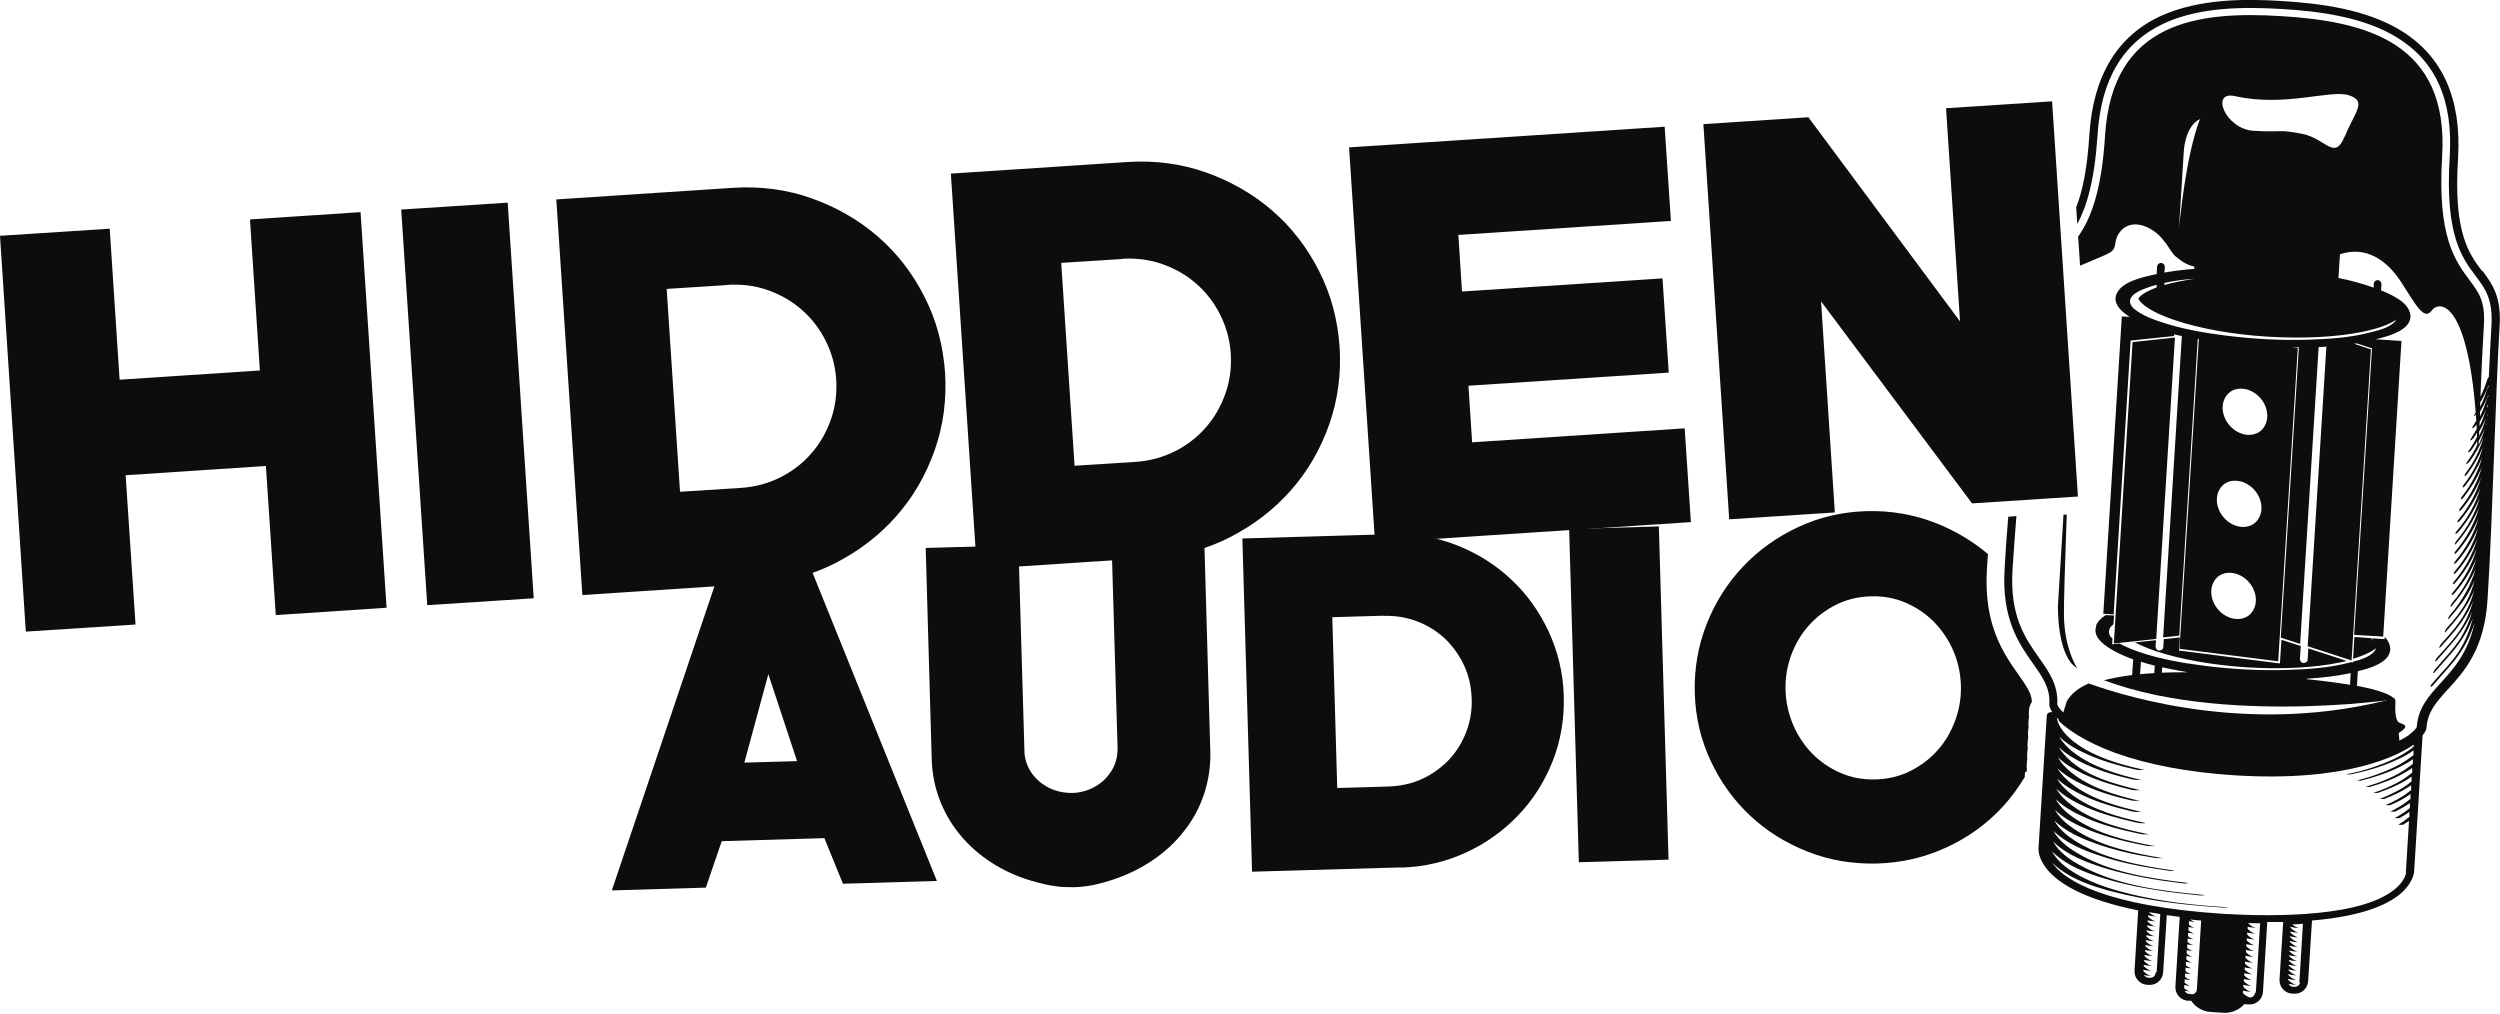
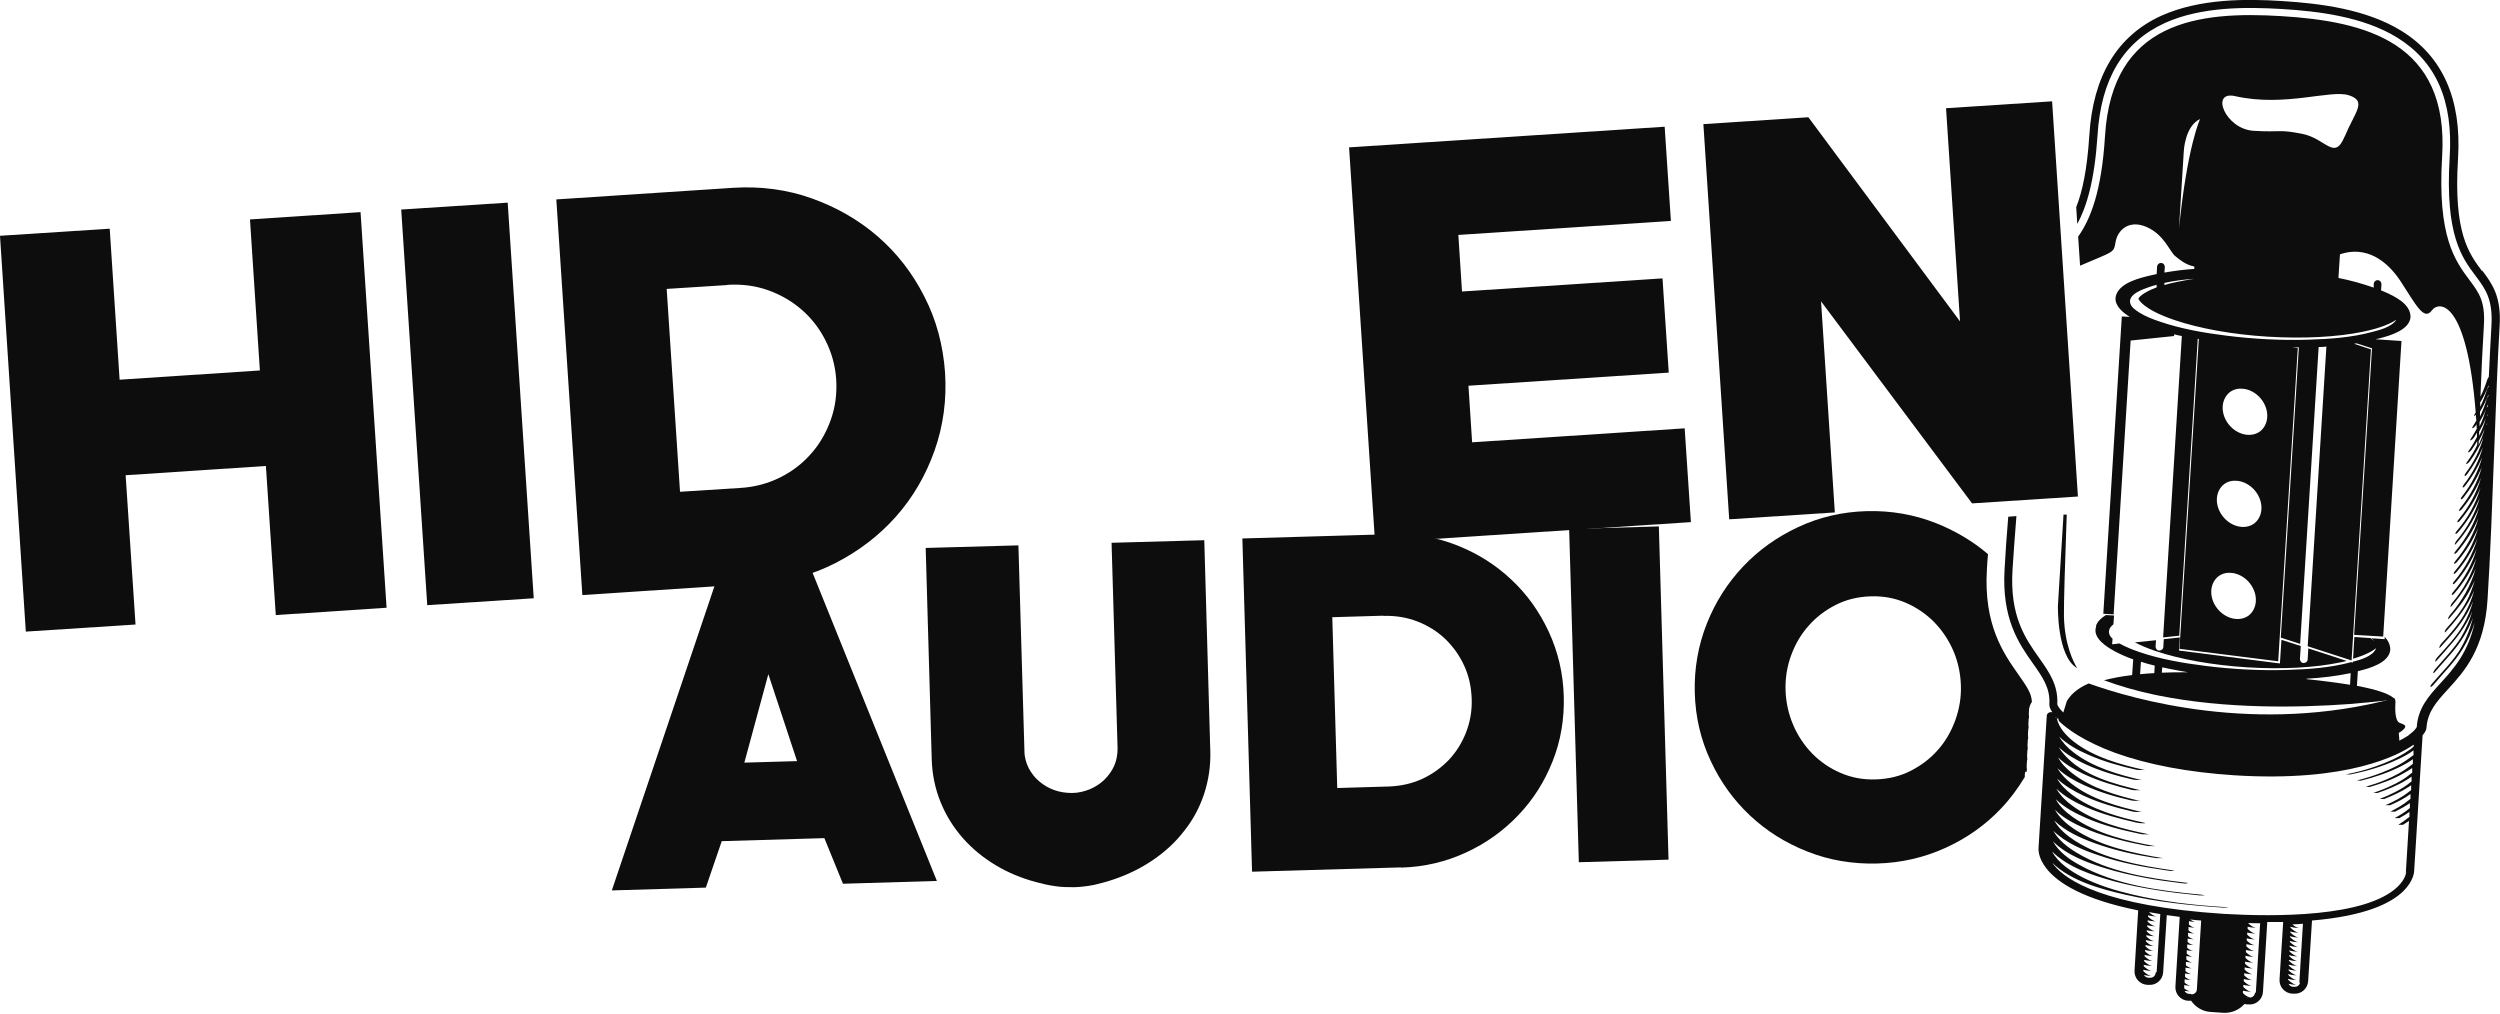
<svg xmlns="http://www.w3.org/2000/svg" id="Layer_1" version="1.1" viewBox="0 0 1162.1 471.4">
  <defs>
    <style>
      .st0 {
        fill: none;
      }

      .st1 {
        fill: #0d0d0d;
      }
    </style>
  </defs>
  <g>
    <path class="st1" d="M391.8,410.7l-8.6-21.1-47.7,1.4-7.4,21.6-43.7,1.3,52.8-156.5,36.5-1.1,61.8,153.2-43.7,1.3ZM357.2,313.2l-11.2,41.3,24.5-.7-13.4-40.6Z" />
    <path class="st1" d="M562.6,349c.2,7.1-.8,13.7-2.9,20.1-2.1,6.3-5.2,12.1-9.3,17.2-4,5.2-8.9,9.7-14.5,13.5-5.6,3.8-11.7,6.8-18.3,9-2.9,1-5.9,1.8-8.9,2.5-3,.6-6.1,1-9.2,1.1-3.1,0-6.1,0-9.1-.5-3-.4-6-1.1-8.9-1.9-6.7-1.8-13-4.4-18.8-7.9-5.8-3.5-10.9-7.7-15.2-12.6-4.3-4.9-7.8-10.5-10.3-16.7-2.5-6.2-3.9-12.8-4.1-19.9l-2.8-98.2,43.1-1.2,2.8,95.6c0,2.9.8,5.6,2,8,1.3,2.4,2.9,4.5,5,6.2,2,1.7,4.4,3.1,7,4,2.6.9,5.3,1.3,8.1,1.3,2.9,0,5.7-.7,8.2-1.7,2.6-1.1,4.8-2.5,6.8-4.4,1.9-1.9,3.5-4,4.6-6.5,1.1-2.5,1.6-5.2,1.6-8.1l-2.8-95.6,43.1-1.2,2.8,98.2Z" />
    <path class="st1" d="M651.3,403.2l-69.3,2-4.5-154.9,69.3-2c10.8-.3,20.9,1.4,30.5,5.2,9.6,3.8,18,9.1,25.2,15.9,7.3,6.8,13,14.8,17.4,24.2,4.3,9.3,6.7,19.3,7,30,.3,10.6-1.4,20.8-5.2,30.3-3.8,9.6-9.1,17.9-16,25.1-6.9,7.2-14.9,13-24.3,17.3-9.3,4.3-19.4,6.7-30.2,7ZM643.1,286.2l-23.8.7,2.3,79.4,23.8-.7c5.6-.2,10.8-1.3,15.6-3.5,4.8-2.2,8.9-5.2,12.4-8.8,3.5-3.7,6.2-8,8.1-12.9,1.9-4.9,2.8-10.1,2.6-15.6-.2-5.5-1.3-10.6-3.5-15.4-2.2-4.8-5.2-8.9-8.8-12.4-3.7-3.5-8-6.2-12.9-8.1-4.9-1.9-10.2-2.8-15.8-2.6Z" />
    <path class="st1" d="M733.9,400.8l-4.5-154.9,41.7-1.2,4.5,154.9-41.7,1.2Z" />
  </g>
  <g>
    <path class="st0" d="M1156.1,197.2c0-.1,0-.3,0-.4,0,.2-.2.5-.3.7,0-.1.2-.2.3-.3Z" />
    <path class="st0" d="M1001.7,426.4s-2.3,0-3.7-.5v.6c.8.8,2,1.9,3.6,2.2,0,0-2.3,0-3.7-.5v.6c.8.8,2,1.9,3.6,2.2,0,0-2.3,0-3.7-.5v.6c.8.8,2,1.9,3.6,2.2,0,0-2.3,0-3.7-.5v.6c.8.8,2,1.9,3.6,2.2,0,0-2.3,0-3.7-.5v.6c.8.8,2,1.9,3.6,2.2,0,0-2.3,0-3.7-.5v.6c.8.8,2,1.9,3.6,2.2,0,0-2.3,0-3.7-.5v.6c.8.8,2,1.9,3.6,2.2,0,0-2.3,0-3.7-.5v.6c.8.8,2,1.9,3.6,2.2,0,0-2.3,0-3.7-.5v.6c.8.8,2,1.9,3.6,2.2,0,0-2.3,0-3.7-.5v.6c.8.8,2,1.9,3.6,2.2,0,0-2.3,0-3.7-.5v.6c.8.8,2,1.9,3.6,2.2,0,0-2.3,0-3.7-.5v.6c.8.8,2,1.9,3.6,2.2,0,0-1.9,0-3.3-.4.4.7,1.1,1.2,2,1.3h.8c1.3.1,2.5-.9,2.6-2.2l1.7-26.9c-1.8-.3-3.6-.6-5.3-.9.8.8,2,1.7,3.4,2Z" />
    <path class="st0" d="M1044.8,463.6h.8s0,0,.1,0c-.3,0-.8,0-1.4-.1.2,0,.3,0,.5,0Z" />
    <path class="st0" d="M955.9,333.6c-.1-.1-.2-.3-.3-.4,0,.1,0,.2,0,.4h.3Z" />
    <path class="st0" d="M1116.9,382.3c-.3,0-.5,0-.8,0-.3,0-.5,0-.8,0,0,0-.3,0-.3,0,1.8-1.1,3.5-2.3,5.1-3.7v-2.3c-1.4,1.1-3,2-4.6,2.9,0,0-.2,0-.3,0-.3,0-.5,0-.8,0-.3,0-.5,0-.8,0,0,0-.3,0-.3,0,2.5-1.3,4.9-2.8,7-4.7v-2.3c-2,1.6-4.4,2.9-6.8,4-.3.1-.8,0-1.1,0-.3,0-.8,0-1.1,0,3.1-1.5,6.2-3.3,8.9-5.6.1,0,.2-.2.3-.3v-2.3c-2.8,2.1-6.1,3.8-9.4,5.2-.3.1-.8,0-1.1,0-.3,0-.8,0-1.1,0,3.8-1.7,7.6-3.6,10.9-6.2.3-.3.6-.5.9-.8v-2.3c-.3.3-.8.7-1.3,1-3.5,2.2-7.2,4-11,5.4-.3.1-.8,0-1.1,0-.3,0-.8,0-1.1,0,2.4-.9,4.8-1.9,7-3.1,2.7-1.4,5.4-3,7.7-5.1v-2.2c-.7.6-1.6,1.2-2.5,1.7-4.2,2.5-8.7,4.4-13.2,5.9-.7.2-1.5-.1-2.2,0,2.9-1,5.7-2.1,8.4-3.3,3.3-1.5,6.5-3.4,9.3-5.7.2-.1.3-.3.5-.4v-2.2c-1.1.9-2.5,1.7-3.8,2.4-5,2.8-10.4,4.8-15.8,6.4-.7.2-1.5-.1-2.2,0,3.4-1,6.7-2.1,10-3.5,3.9-1.7,7.7-3.6,11-6.3.4-.3.7-.6,1-.9v-2.2c-1.6,1.3-3.5,2.3-5.4,3.3-5.9,3-12.3,5.1-18.7,6.7-.7.2-1.5,0-2.2,0,4-1,7.9-2.2,11.8-3.7,4.6-1.8,9.1-3.9,13.1-6.9.6-.4,1.1-.9,1.6-1.3v-2.2c-2.2,1.7-4.7,3-7.2,4.2-7,3.3-14.5,5.5-22.1,7-.7.1-1.5,0-2.2,0,4.7-1,9.4-2.2,13.9-3.7,5.4-1.8,10.8-4.2,15.5-7.5.8-.6,1.6-1.2,2.3-1.8v-.8c0,0,0,0,0,0-6.7,4.7-30.2,17.5-83.2,14.2-21.5-1.3-40.1-4.8-55.4-10.4-14.9-5.4-22.6-11.4-25.9-14.5-.4-.4-.6-1-.6-1.5h-.7c.9,4.4,4.3,8,7.8,10.7,9.4,7.4,21.8,10.8,33.3,13.3-1-.2-2.9,0-4.2-.2-7.7-1.7-15.4-3.8-22.6-7.1-4.6-2.1-9.5-4.7-13.2-8.3,1.5,2.8,4,5.3,6.5,7.2,9.1,7.2,21.1,10.5,32.2,13.1-1.4-.3-2.9,0-4.3-.3-7.6-1.7-15.2-3.9-22.3-7.2-4.3-2-8.8-4.5-12.3-7.9.7,1.2,1.5,2.3,2.3,3.2,8.6,10.1,23.6,14.1,35.9,16.9-.9-.2-2.9.1-4.2-.2-7.6-1.8-15.1-3.9-22.2-7.3-4.2-2-8.6-4.4-12.1-7.8,1.5,2.8,4,5.2,6.4,7.2,9.1,7.1,21,10.5,32,13.1-1.4-.3-2.9,0-4.3-.3-7.6-1.7-15.1-3.9-22.2-7.2-4.2-2-8.7-4.5-12.2-7.8,1.5,2.8,3.9,5.2,6.4,7.1,9.3,7.3,21.6,10.7,33,13.3-.9-.2-2.9,0-4.2-.2-7.9-1.8-15.7-4-23-7.4-4.3-2-8.9-4.5-12.4-8,1.6,3,4.2,5.5,6.8,7.4,9.7,7.4,22.3,10.7,34,13.2.8.2-.6.2-.8.2-1,0-2,0-3-.3-8-1.7-16-3.9-23.5-7.2-4.8-2.1-9.9-4.8-13.8-8.6,1.7,3.1,4.4,5.6,7.1,7.7,10.3,7.7,23.8,11.1,36.3,13.6-.9-.2-2.9,0-4.2-.2-8.6-1.7-17.1-3.9-25.2-7.4-5-2.1-10.3-4.9-14.3-8.8,1.8,3.4,4.9,6.1,7.9,8.3,11.1,7.9,25.5,11.2,38.7,13.6-1-.2-2.9,0-4.2-.2-8.9-1.6-17.8-3.7-26.3-7.1-5.7-2.3-11.9-5.2-16.5-9.7,2,3.6,5.4,6.6,8.7,8.8,12.2,8.3,27.8,11.4,42,13.8-1-.2-2.9,0-4.2-.2-9.6-1.6-19.2-3.7-28.4-7-6.3-2.3-13.4-5.5-18.4-10.4,2.1,4,6,7.1,9.6,9.4,13.4,8.5,30.3,11.6,45.7,13.8.9.1.5.1,0,.2-.9.2-2.1,0-3.1-.2-10.6-1.5-21.3-3.6-31.5-7-7.3-2.5-15.4-5.8-21.1-11.4,2.3,4.3,6.7,7.7,10.7,10.1,15,9,33.7,11.9,50.7,14,.4,0,1.4,0,.8.3-.7.3-2.2,0-3-.1-11.7-1.4-23.5-3.4-34.8-6.8-8.4-2.6-18.1-6.1-24.6-12.6,2.6,4.8,7.6,8.4,12.2,10.9,17,9.5,37.9,12.1,56.9,13.9,3,.3.2.5-1.2.3-13.4-1.3-26.8-3.1-39.7-6.6-9.7-2.6-21.1-6.3-28.6-13.8,2.9,5.5,8.9,9.4,14.1,12,7.3,3.7,15.3,6.1,23.2,8,13.9,3.3,28.1,4.9,42.3,5.8,0,0,2.1.3,2.2.3-.3.3-1.8,0-2.2,0-15.3-1-30.6-2.6-45.5-6-11.4-2.6-25.1-6.3-34-14.8.3.4.6.8,1,1.3,5.6,6.8,23.3,18.8,78.6,22.4,23.8,1.4,65.8,1.7,80.8-12.5,4.1-3.9,4.1-7,4.1-7.2h0c0,0,0-.2,0-.2l1.5-24.5c-.9.6-1.9,1.3-2.8,1.8,0,0-.2,0-.3,0Z" />
    <path class="st0" d="M1092,44.2c-8.5-2.8-29.8,5.6-52.9.4-11.8-2.6-4.6,15.3,8.5,16.1,13.1.8,11.5-.8,22.6,1.4s15,12.8,19.8,1.2c4.8-11.6,10.5-16.4,2-19.2Z" />
    <path class="st0" d="M1069.1,430.6s-2.5,0-3.9-.6v.4c.8.9,2.1,2.1,3.8,2.4,0,0-2.5,0-3.9-.6v.4c.8.9,2.1,2.1,3.8,2.4,0,0-2.5,0-3.9-.6v.4c.8.9,2.1,2.1,3.8,2.4,0,0-2.5,0-3.9-.6v.4c.8.9,2.1,2.1,3.8,2.4,0,0-2.5,0-3.9-.6v.4c.8.9,2.1,2.1,3.8,2.4,0,0-2.5,0-3.9-.6v.4c.8.9,2.1,2.1,3.8,2.4,0,0-2.5,0-3.9-.6v.4c.8.9,2.1,2.1,3.8,2.4,0,0-2.5,0-3.9-.6v.4c.8.9,2.1,2.1,3.8,2.4,0,0-2.5,0-3.9-.6v.4c.8.9,2.1,2.1,3.8,2.4,0,0-2.5,0-3.9-.6v.4c.8.9,2.1,2.1,3.8,2.4,0,0-2.5,0-3.9-.6v.4c.8.9,2.1,2.1,3.8,2.4,0,0-2.5,0-3.9-.6v.4c.8.9,2.1,2.1,3.8,2.4,0,0-2.1,0-3.6-.5.4.7,1.1,1.3,2,1.3h.8c1.3.1,2.5-.9,2.6-2.2l1.7-27.7c-1.6.1-3.2.2-4.9.3.8.7,1.8,1.4,3,1.7Z" />
    <path class="st0" d="M1048.2,431.2s-2.3,0-3.7-.5v1c.7.8,2,1.9,3.5,2.2,0,0-2.3,0-3.7-.5v1c.7.8,2,1.9,3.5,2.2,0,0-2.3,0-3.7-.5v1c.7.8,2,1.9,3.5,2.2,0,0-2.3,0-3.7-.5v1c.7.8,2,1.9,3.5,2.2,0,0-2.3,0-3.7-.5v1c.7.8,2,1.9,3.5,2.2,0,0-2.3,0-3.7-.5v1c.7.8,2,1.9,3.5,2.2,0,0-2.3,0-3.7-.5v1c.7.8,2,1.9,3.5,2.2,0,0-2.3,0-3.7-.5v1c.7.8,2,1.9,3.5,2.2,0,0-2.3,0-3.7-.5v1c.7.8,2,1.9,3.5,2.2,0,0-2.3,0-3.7-.5v1c.7.8,2,1.9,3.5,2.2,0,0-2.3,0-3.7-.5v1c.7.8,2,1.9,3.5,2.2,0,0-2.3,0-3.7-.5v.6c0,.2,0,.3,0,.5.8.8,2,1.8,3.4,2.1,1.2-.1,2.1-1.1,2.2-2.3l2-32.3c-1.8,0-3.7,0-5.6-.1.8.8,2,1.8,3.6,2.2Z" />
    <path class="st0" d="M1020.9,459.7l2-32c-1.8-.2-3.5-.3-5.2-.5.7.5,1.5.9,2.4,1.1,0,0-1.5,0-2.8-.3v1.6c.6.6,1.6,1.2,2.6,1.4,0,0-1.5,0-2.8-.3v1.6c.6.6,1.6,1.2,2.6,1.4,0,0-1.5,0-2.8-.3v1.6c.6.6,1.6,1.2,2.6,1.4,0,0-1.5,0-2.8-.3v1.6c.6.6,1.6,1.2,2.6,1.4,0,0-1.5,0-2.8-.3v1.6c.6.6,1.6,1.2,2.6,1.4,0,0-1.5,0-2.8-.3v1.6c.6.6,1.6,1.2,2.6,1.4,0,0-1.5,0-2.8-.3v1.6c.6.6,1.6,1.2,2.6,1.4,0,0-1.5,0-2.8-.3v1.6c.6.6,1.6,1.2,2.6,1.4,0,0-1.5,0-2.8-.3v1.6c.6.6,1.6,1.2,2.6,1.4,0,0-1.5,0-2.8-.3v1.6c.6.6,1.6,1.2,2.6,1.4,0,0-1.5,0-2.8-.3v1.6c.6.6,1.6,1.2,2.6,1.4,0,0-1.5,0-2.8-.3v1.5c0,0,0,0,0,0,.7.6,1.7,1.2,2.7,1.4,0,0-1.3,0-2.5-.2.4.8,1.1,1.3,2,1.4h.8c1.3.1,2.5-.9,2.6-2.2Z" />
    <path class="st0" d="M1015.1,70.4s-.9,15-2.2,35.4c3.9-38.4,9.8-50.7,9.8-50.7-7.3,3.4-7.6,15.2-7.6,15.2Z" />
    <path class="st0" d="M1054.2,156.5c-16.4-1-31.9-3.8-43.6-7.8-14.3-4.9-16.4-9.3-16.6-9.9.2-.4,1.7-2.8,8.4-5.2v-1.2c-1.1.3-2.2.6-3.3,1-2.9.9-10.3,3.4-8.8,7.8.6,1.7,2.5,3,4,4,3,1.9,6.4,3.2,9.7,4.3,9.9,3.4,20.3,5.2,30.7,6.5,12.7,1.6,25.6,2.3,38.4,1.9,9.9-.3,20-1,29.6-3.6,3.1-.8,9.2-2.3,11.2-5.7-2.3,1.6-6.7,3.8-15.5,5.6-12.1,2.5-27.8,3.4-44.2,2.3Z" />
    <path class="st0" d="M1019.9,129.6h0c-4.6.3-9.3.9-13.9,1.8v.9c1.6-.5,3.5-.9,5.6-1.4,2.6-.5,5.4-1,8.3-1.4Z" />
    <path class="st0" d="M1038.5,266.5c-.6-.1-1.1-.2-1.6-.2-2.1-.1-4.2.4-5.8,1.6-2,1.5-3.2,3.8-3.3,6.5-.4,5.9,4.1,11.8,10,13.1,2.8.6,5.4.1,7.4-1.4,2-1.5,3.2-3.8,3.3-6.5.4-5.9-4.1-11.8-10-13.1Z" />
    <path class="st0" d="M1043.9,180.8c-.6-.1-1.1-.2-1.6-.2-2.1-.1-4.2.4-5.8,1.6-2,1.5-3.2,3.8-3.3,6.5-.4,5.9,4.1,11.8,10,13.1,2.8.6,5.4.1,7.4-1.4,2-1.5,3.2-3.8,3.3-6.5.4-5.9-4.1-11.8-10-13.1Z" />
    <path class="st0" d="M1041.2,223.7c-.6-.1-1.1-.2-1.6-.2-2.1-.1-4.2.4-5.8,1.6-2,1.5-3.2,3.8-3.3,6.5-.4,5.9,4.1,11.8,10,13.1,2.8.6,5.4.1,7.4-1.4,2-1.5,3.2-3.8,3.3-6.5.4-5.9-4.1-11.8-10-13.1Z" />
    <path class="st0" d="M994.8,313.4c2-.2,4.2-.4,6.5-.5l.2-3.5c-2.1-.5-4.3-1.1-6.4-1.8l-.4,5.8Z" />
    <path class="st0" d="M1156.3,193c0-.2,0-.4,0-.6-.1.3-.3.7-.4,1,.1-.2.2-.3.4-.5Z" />
    <path class="st0" d="M1156,201.2c0,.1-.1.3-.2.4,0,0,0-.1.1-.2,0,0,0-.2,0-.2Z" />
    <path class="st0" d="M1004.9,312.8c3.7-.2,7.7-.2,12.1-.2-1.3-.2-2.7-.4-4-.7-2.6-.5-5.3-1-8-1.6l-.2,2.5Z" />
    <path class="st0" d="M1072.1,315.7c7.9.8,14.6,1.6,20.1,2.6l.3-5.4c-6.7,1.4-13.6,2.2-20.4,2.6v.2Z" />
    <path class="st0" d="M1155.8,205.6s0,0,0,.1c0,0,0,0,0,0,0,0,0,0,0,0Z" />
    <path class="st0" d="M1152.3,205c0,.7,0,1.4,0,2.1,1.2-2.5,2.1-5.1,2.9-7.8-.8,2-1.8,3.9-2.8,5.7Z" />
    <path class="st0" d="M1156.8,179.8c0-.2,0-.5,0-.7-1,2.6-2.2,5.1-3.6,7.5,0,0-.1.2-.2.3,0,.7,0,1.5,0,2.3,1.3-2.6,2.4-5.3,3.2-8.1.1-.4.4-.9.7-1.2Z" />
    <path class="st0" d="M1156.7,184.1c0-.2,0-.4,0-.6-1.1,2.7-2.4,5.4-3.9,7.9,0,.8,0,1.5,0,2.3,1.3-2.7,2.4-5.5,3.2-8.3.1-.4.4-.9.7-1.2Z" />
    <path class="st0" d="M1152.5,200.5c0,.7,0,1.4,0,2.1,1.2-2.6,2.3-5.3,3.1-8.1-.9,2-1.9,4-3,6Z" />
    <path class="st0" d="M1156.5,188.8c0-.3,0-.5,0-.8-1.1,2.8-2.4,5.4-3.8,8,0,.7,0,1.5,0,2.2,1.3-2.7,2.4-5.5,3.2-8.5,0-.2.3-.6.7-.9Z" />
    <path class="st1" d="M1153.9,126.2c-6.3-8.4-13.5-17.9-11.3-52.6,1.7-27.6-7.2-47.5-26.4-59.3-16.6-10.2-38.1-12.7-55.1-13.8s-38.6-1.2-56.4,6.8c-20.5,9.3-31.8,28-33.5,55.6-1,15.8-3.2,26.1-6.1,33.4l.5,7.8c4.3-7.9,8-19.9,9.4-41,1.6-26.4,11.9-43.5,31.3-52.4,17-7.7,38.1-7.5,54.6-6.5,16.5,1,37.5,3.5,53.3,13.2,18.2,11.2,26.2,29.4,24.5,55.8-2.2,36.1,5.7,46.6,12.1,55.1,4.5,6,8.1,10.8,7.3,23.4-.4,6.9-.8,14.8-1.2,23.5-.3.4-.6.8-.7,1.2-.9,2.8-1.9,5.4-3.2,8,.5-12.4,1-23.7,1.6-33,.7-11.3-2.2-15.2-6.6-21.1-6.7-9-15.1-20.1-12.8-57.5,3.3-53.3-35.8-62.9-74.6-65.3s-78.8,2.3-82.1,55.6c-1.6,26.1-6.8,38.8-12.5,46.9l.9,13.5c15.7-6.8,15.6-5.7,16.5-11,.9-5.4,6.1-10.6,14.4-7s10.8,11.6,13.4,13.6c1.7,1.3,4.4,3.9,8.8,4.8v1.1c-4.7.3-9.3.9-13.9,1.7l.2-2.6c0-1-.7-1.8-1.7-1.9-1,0-1.8.7-1.9,1.7l-.2,3.5c-.8.2-1.5.3-2.3.5-5.2,1.2-14.4,3.3-16.5,9.1-1.4,4,1.9,7.4,5.4,9.7.3.2.6.4.9.6l-3.7-.2-8.6,138.2,4.8.3,7.9-127.3,20.2-2.1v-.8c1.2.3,2.4.6,3.6.8.1,0,.3,0,.4,0h-.4s-8.7,140.1-8.7,140.1l7.5-.8,8.6-138c.2,0,.4,0,.5.1l-9,144,45.9,5.8,9.1-145.6-2.5-.3c1,0,2,0,3,0l-8.4,134.9,9,2.9,8.6-138c1.2,0,2.4,0,3.6-.2l-8.7,139.3,20.4,6.6,9-144.6-7.9-2.6c.4,0,.8-.1,1.2-.2l7.2,2.3-8.3,133.2,13.5.8,8.5-137.4-12.1-.8c.6-.1,1.2-.3,1.8-.4,5.5-1.4,13.9-4,14.5-9.8.2-6.2-7.4-9.8-12.2-11.9-.5-.2-1-.4-1.5-.6l.2-2.9c0-1-.7-1.8-1.7-1.9-1,0-1.8.7-1.9,1.7v1.8c-5.4-1.9-10.9-3.4-16.4-4.5l.7-11c12.2-4.1,21.8,2.9,28.1,12.4,7.2,11,10.9,18.7,14.6,13.7,3.4-4.6,16.3-4.8,20.4,47.4-.2.3-.3.6-.5.9-.7,1.1,0,.8.6.2,0,.9.1,1.8.2,2.7-.5.8-1,1.7-1.5,2.5-1.2,1.9.5.9,1.2-.2.1-.2.3-.4.4-.6,0,.7,0,1.4.1,2.1-.8,1.5-1.7,2.9-2.6,4.4-1.3,1.9.5.8,1.2-.2.5-.8,1-1.6,1.5-2.4,0,.7,0,1.3,0,2-1.1,2.1-2.3,4.2-3.7,6.2-1.3,1.8.5.8,1.2-.2.9-1.3,1.8-2.7,2.6-4.1,0,.6,0,1.2,0,1.8-1.3,2.8-2.9,5.4-4.7,7.9-1.3,1.8.5.8,1.2-.2,2.6-3.5,4.7-7.2,6.4-11.2-1.7,6-4.4,11.5-8.2,16.5-1.1,1.5-.5,2.1.7.5,2.9-3.9,5.3-8,7.2-12.4-1.8,6.3-4.7,12.1-8.8,17.3-1.1,1.5-.5,2,.7.5,3.2-4.1,5.8-8.5,7.8-13.1-1.9,6.6-5,12.6-9.3,18.1-1.2,1.5-.5,2,.7.5,3.4-4.3,6.2-8.9,8.4-13.9-2,6.9-5.3,13.1-9.9,18.8-1.2,1.5-.5,2,.7.5,3.7-4.5,6.7-9.3,8.9-14.6-2.1,7.2-5.6,13.6-10.4,19.4-1.2,1.4-.6,2,.7.5,3.9-4.7,7.1-9.7,9.4-15.1-2.2,7.4-5.8,14-11,20-1.2,1.4-.6,2,.7.5,4.2-4.9,7.5-10.2,10-15.9-2.2,7.3-5.7,13.9-10.8,19.9-.8.9-1.4,2.9,0,1.2,4.4-5.1,7.9-10.6,10.5-16.6-2.2,7.4-5.8,14.1-10.9,20.2-1.2,1.4-.6,2,.7.5,4.1-4.9,7.5-10.1,9.9-15.8-2.1,7.3-5.7,13.9-10.7,19.9-1.2,1.4-.6,2,.7.5,4.1-4.8,7.4-10.1,9.8-15.7-2.1,7.3-5.6,13.9-10.7,19.9-1.2,1.4-.6,2,.7.5,4.1-4.8,7.3-10,9.7-15.6-2.2,7.3-5.7,13.9-10.8,19.9-1.2,1.4-.6,2,.7.5,4.1-4.8,7.4-10.1,9.8-15.7-2.2,7.4-5.8,14.1-11,20.2-1.2,1.4-.6,2,.7.5,4.3-5,7.6-10.3,10.1-16.1-2.2,7.5-5.9,14.4-11.2,20.6-.8.9-1.4,2.9,0,1.2,4.6-5.3,8.2-11,10.9-17.1-2.3,7.9-6.3,15.1-12,21.6-.8.9-1.4,2.9,0,1.2,3.8-4.3,7.4-8.9,10-14.1.6-1.1,1.1-2.2,1.6-3.3-1,3.3-2.2,6.6-3.8,9.7-2.5,4.7-5.8,8.8-9.4,12.7-.8.9-1.4,2.9,0,1.2,4.1-4.5,8-9.3,10.9-14.7.7-1.4,1.4-2.7,2-4.1-1.1,3.9-2.6,7.6-4.7,11.2-2.9,5-6.8,9.3-10.7,13.6-.8.9-1.4,2.9,0,1.2,4.5-4.9,8.9-9.8,12.2-15.6,1-1.8,1.9-3.6,2.7-5.4-1.1,3.7-2.5,7.4-4.5,10.8-3.3,5.8-7.9,10.5-12.3,15.4-.8.9-1.4,2.9,0,1.2,4.9-5.6,10.1-10.9,13.8-17.5,1-1.7,1.9-3.5,2.6-5.3-1.2,4.3-3,8.4-5.3,12.3-3.4,5.4-7.9,9.9-12,14.7-.8.9-1.4,2.9,0,1.2,4.7-5.5,9.8-10.5,13.5-16.7,1.6-2.7,3-5.5,4.1-8.4-1.4,5.5-3.5,10.8-6.6,15.7-3.6,5.5-8.3,10-12.5,15-1.2,1.4-.6,2,.7.5,4.7-5.6,10-10.7,13.8-17,2.3-3.8,4.1-7.8,5.4-11.9-3.1,14-9.8,21.4-15.9,28.1-5.4,5.9-10.4,11.5-11,20.3-.2.6-1.3,2-3.6,3.7h-.1c0,.1,0,.2-.1.2-.2.2-.5.4-.8.5,0,0-.2.1-.3.2-.3.2-.6.4-1,.6-.2.1-.3.2-.5.3-.2.1-.4.2-.6.3-.3.2-.7.4-1.1.6-.2-5.2-1-2.6,1.7-5,3-2.7-1.3-2.7-2.2-3.7-.9-1-1.7-3.6-1.3-9.3,0-.6-.1-1.1-.5-1.7-64.1,17.2-121.7.4-142.1-6.9-6.2,2.7-8.7,5.8-10.2,8.3l-1.6,5.2c-1.9-1.8-2.7-3.2-2.8-3.8.5-8.9-3.8-15-8.4-21.5-6.5-9.2-13.8-19.5-12.4-41.3.5-7.7,1.1-16,1.8-24.7l-3.8.3c-.7,8.5-1.3,16.7-1.7,24.3-1.4,23.1,6.6,34.6,13.1,43.8,4.6,6.5,8.2,11.6,7.7,19.1,0,1.1.4,2.3,1.4,3.7-.2,0-.4-.1-.6-.1-1,0-2,.7-2,1.8l-3.8,60.9c-.1.9-.4,5,3.8,10.2,5.1,6.4,16.7,14.1,42.5,19.3l-1.7,28c-.2,3.4,2.4,6.4,5.9,6.6h.8c3.4.3,6.4-2.4,6.6-5.8l1.7-26.6c1.9.3,3.9.5,6,.8l-2,32.4c-.2,3.4,2.4,6.4,5.9,6.6h.8c.2,0,.4,0,.6,0,2,2.9,5.3,5,9.1,5.2l5.9.4c3.9.2,7.4-1.4,9.8-4.1.4,0,.8.2,1.2.2h.8c3.4.3,6.4-2.4,6.6-5.8l2-32.5c2.6,0,5,0,7.4,0l-1.7,26.7c-.2,3.4,2.4,6.4,5.9,6.6h.8c3.4.3,6.4-2.4,6.6-5.8l1.8-28.2c24.9-2.1,36.8-8.1,42.5-13.7,4.7-4.7,5-8.8,5-9.6l3.9-62.8h0c1.1-1.3,1.7-2.4,1.8-3.4.5-7.6,4.7-12.2,10-18,7.6-8.3,17-18.7,18.4-41.8,1.3-20.2,2.2-45.2,3.1-69.3.8-21.8,1.6-42.5,2.5-57.6.9-14-3.5-19.8-8.1-26ZM1012.9,105.9c1.3-20.4,2.2-35.4,2.2-35.4,0,0,.4-11.8,7.6-15.2,0,0-5.9,12.3-9.8,50.7ZM1006.1,131.5c4.6-1,9.2-1.6,13.9-1.9h0c-2.9.5-5.7.9-8.3,1.5-2.1.4-4,.9-5.6,1.4v-.9ZM1048.6,279.6c-.2,2.7-1.4,5-3.3,6.5-2,1.5-4.7,2-7.4,1.4-5.9-1.3-10.4-7.2-10-13.1.2-2.7,1.4-5,3.3-6.5,1.6-1.2,3.6-1.8,5.8-1.6.5,0,1.1.1,1.6.2,5.9,1.3,10.4,7.2,10,13.1ZM1051.2,236.8c-.2,2.7-1.4,5-3.3,6.5-2,1.5-4.7,2-7.4,1.4-5.9-1.3-10.4-7.2-10-13.1.2-2.7,1.4-5,3.3-6.5,1.6-1.2,3.6-1.8,5.8-1.6.5,0,1.1.1,1.6.2,5.9,1.3,10.4,7.2,10,13.1ZM1053.9,194c-.2,2.7-1.4,5-3.3,6.5-2,1.5-4.7,2-7.4,1.4-5.9-1.3-10.4-7.2-10-13.1.2-2.7,1.4-5,3.3-6.5,1.6-1.2,3.6-1.8,5.8-1.6.5,0,1.1.1,1.6.2,5.9,1.3,10.4,7.2,10,13.1ZM1102.7,154.3c-9.6,2.6-19.7,3.3-29.6,3.6-12.8.4-25.7-.3-38.4-1.9-10.3-1.3-20.8-3.1-30.7-6.5-3.3-1.1-6.7-2.4-9.7-4.3-1.5-1-3.4-2.2-4-4-1.5-4.4,6-6.8,8.8-7.8,1.1-.4,2.2-.7,3.4-1v1.2c-6.8,2.5-8.3,4.8-8.5,5.2.2.6,2.3,5,16.6,9.9,11.7,4,27.2,6.8,43.6,7.8s32.2.2,44.2-2.3c8.7-1.8,13.2-4,15.5-5.6-2,3.4-8.1,4.9-11.2,5.7ZM1089.9,63.4c-4.8,11.6-8.6,1-19.8-1.2s-9.5-.6-22.6-1.4c-13.1-.8-20.3-18.8-8.5-16.1,23.1,5.2,44.4-3.2,52.9-.4,8.5,2.8,2.8,7.6-2,19.2ZM955.9,333.6h-.3c0-.1,0-.3,0-.4.1.1.2.3.3.4ZM1002,452.2c0,1.3-1.2,2.4-2.6,2.3h-.8c-.9-.1-1.6-.6-2-1.3,1.4.4,3.3.4,3.3.4-1.5-.3-2.8-1.4-3.6-2.2v-.6c1.5.4,3.8.5,3.8.5-1.5-.3-2.8-1.4-3.6-2.2v-.6c1.5.4,3.8.5,3.8.5-1.5-.3-2.8-1.4-3.6-2.2v-.6c1.5.4,3.8.5,3.8.5-1.5-.3-2.8-1.4-3.6-2.2v-.6c1.5.4,3.8.5,3.8.5-1.5-.3-2.8-1.4-3.6-2.2v-.6c1.5.4,3.8.5,3.8.5-1.5-.3-2.8-1.4-3.6-2.2v-.6c1.5.4,3.8.5,3.8.5-1.5-.3-2.8-1.4-3.6-2.2v-.6c1.5.4,3.8.5,3.8.5-1.5-.3-2.8-1.4-3.6-2.2v-.6c1.5.4,3.8.5,3.8.5-1.5-.3-2.8-1.4-3.6-2.2v-.6c1.5.4,3.8.5,3.8.5-1.5-.3-2.8-1.4-3.6-2.2v-.6c1.5.4,3.8.5,3.8.5-1.5-.3-2.8-1.4-3.6-2.2v-.6c1.5.4,3.8.5,3.8.5-1.5-.3-2.8-1.4-3.6-2.2v-.6c1.5.4,3.8.5,3.8.5-1.4-.3-2.6-1.2-3.4-2,1.7.3,3.5.6,5.3.9l-1.7,26.9ZM1018.3,462h-.8c-.9-.1-1.7-.7-2-1.4,1.2.2,2.5.2,2.5.2-1.1-.2-2-.8-2.7-1.4,0,0,0,0,0,0v-1.5c1.4.3,2.9.3,2.9.3-1.1-.2-2-.8-2.7-1.4v-1.6c1.4.3,2.9.3,2.9.3-1.1-.2-2-.8-2.7-1.4v-1.6c1.4.3,2.9.3,2.9.3-1.1-.2-2-.8-2.7-1.4v-1.6c1.4.3,2.9.3,2.9.3-1.1-.2-2-.8-2.7-1.4v-1.6c1.4.3,2.9.3,2.9.3-1.1-.2-2-.8-2.7-1.4v-1.6c1.4.3,2.9.3,2.9.3-1.1-.2-2-.8-2.7-1.4v-1.6c1.4.3,2.9.3,2.9.3-1.1-.2-2-.8-2.7-1.4v-1.6c1.4.3,2.9.3,2.9.3-1.1-.2-2-.8-2.7-1.4v-1.6c1.4.3,2.9.3,2.9.3-1.1-.2-2-.8-2.7-1.4v-1.6c1.4.3,2.9.3,2.9.3-1.1-.2-2-.8-2.7-1.4v-1.6c1.4.3,2.9.3,2.9.3-1.1-.2-2-.8-2.7-1.4v-1.6c1.4.3,2.9.3,2.9.3-.9-.2-1.7-.6-2.4-1.1,1.7.2,3.4.4,5.2.5l-2,32c0,1.3-1.2,2.4-2.6,2.3ZM1045.6,463.7h-.8c-.2,0-.3,0-.5-.1.5,0,1,.1,1.4.1,0,0,0,0-.1,0ZM1048.2,461.4c0,1.2-1,2.2-2.2,2.3-1.5-.4-2.7-1.3-3.4-2.1,0-.2,0-.3,0-.5v-.6c1.5.4,3.8.5,3.8.5-1.5-.3-2.8-1.4-3.6-2.2v-1c1.5.4,3.8.5,3.8.5-1.5-.3-2.8-1.4-3.6-2.2v-1c1.5.4,3.8.5,3.8.5-1.5-.3-2.8-1.4-3.6-2.2v-1c1.5.4,3.8.5,3.8.5-1.5-.3-2.8-1.4-3.6-2.2v-1c1.5.4,3.8.5,3.8.5-1.5-.3-2.8-1.4-3.6-2.2v-1c1.5.4,3.8.5,3.8.5-1.5-.3-2.8-1.4-3.6-2.2v-1c1.5.4,3.8.5,3.8.5-1.5-.3-2.8-1.4-3.6-2.2v-1c1.5.4,3.8.5,3.8.5-1.5-.3-2.8-1.4-3.6-2.2v-1c1.5.4,3.8.5,3.8.5-1.5-.3-2.8-1.4-3.6-2.2v-1c1.5.4,3.8.5,3.8.5-1.5-.3-2.8-1.4-3.6-2.2v-1c1.5.4,3.8.5,3.8.5-1.5-.3-2.8-1.4-3.6-2.2v-1c1.5.4,3.8.5,3.8.5-1.5-.3-2.8-1.3-3.6-2.2,1.9,0,3.8.1,5.6.1l-2,32.3ZM1069.2,456.4c0,1.3-1.2,2.4-2.6,2.3h-.8c-.9-.1-1.6-.6-2-1.4,1.4.4,3.6.5,3.6.5-1.7-.4-3-1.6-3.8-2.4v-.4c1.4.5,3.9.6,3.9.6-1.7-.4-3-1.6-3.8-2.4v-.4c1.4.5,3.9.6,3.9.6-1.7-.4-3-1.6-3.8-2.4v-.4c1.4.5,3.9.6,3.9.6-1.7-.4-3-1.6-3.8-2.4v-.4c1.4.5,3.9.6,3.9.6-1.7-.4-3-1.6-3.8-2.4v-.4c1.4.5,3.9.6,3.9.6-1.7-.4-3-1.6-3.8-2.4v-.4c1.4.5,3.9.6,3.9.6-1.7-.4-3-1.6-3.8-2.4v-.4c1.4.5,3.9.6,3.9.6-1.7-.4-3-1.6-3.8-2.4v-.4c1.4.5,3.9.6,3.9.6-1.7-.4-3-1.6-3.8-2.4v-.4c1.4.5,3.9.6,3.9.6-1.7-.4-3-1.6-3.8-2.4v-.4c1.4.5,3.9.6,3.9.6-1.7-.4-3-1.6-3.8-2.4v-.4c1.4.5,3.9.6,3.9.6-1.7-.4-3-1.6-3.8-2.4v-.4c1.4.5,3.9.6,3.9.6-1.2-.3-2.3-1-3-1.7,1.7,0,3.3-.2,4.9-.3l-1.7,27.7ZM1118.5,404.9h0c0,0,0,.2,0,.2,0,.1,0,3.3-4.1,7.2-14.9,14.1-57,13.9-80.8,12.5-55.3-3.6-73-15.6-78.6-22.4-.4-.4-.7-.9-1-1.3,8.8,8.5,22.6,12.2,34,14.8,14.9,3.4,30.2,5,45.5,6,.4,0,1.9.3,2.2,0,0,0-2.1-.2-2.2-.3-14.2-.9-28.4-2.5-42.3-5.8-8-1.9-15.9-4.3-23.2-8-5.2-2.7-11.3-6.6-14.1-12,7.4,7.4,18.8,11.1,28.6,13.8,13,3.5,26.4,5.3,39.7,6.6,1.4.1,4.2,0,1.2-.3-19-1.8-39.9-4.4-56.9-13.9-4.6-2.5-9.6-6.1-12.2-10.9,6.5,6.5,16.2,10,24.6,12.6,11.3,3.4,23.1,5.4,34.8,6.8.8,0,2.2.4,3,.1.6-.3-.4-.3-.8-.3-17.1-2.1-35.7-4.9-50.7-14-4-2.4-8.4-5.8-10.7-10.1,5.7,5.6,13.8,9,21.1,11.4,10.2,3.5,20.9,5.5,31.5,7,.9.1,2.1.4,3.1.2.6-.1.9-.1,0-.2-15.4-2.2-32.3-5.3-45.7-13.8-3.6-2.3-7.5-5.5-9.6-9.4,5,4.9,12.1,8.1,18.4,10.4,9.2,3.4,18.8,5.5,28.4,7,1.3.2,3.2,0,4.2.2-14.3-2.4-29.8-5.6-42-13.8-3.3-2.2-6.7-5.2-8.7-8.8,4.5,4.5,10.8,7.4,16.5,9.7,8.4,3.3,17.4,5.4,26.3,7.1,1.3.2,3.2,0,4.2.2-13.2-2.4-27.5-5.7-38.7-13.6-3-2.1-6.1-4.9-7.9-8.3,4,3.9,9.4,6.7,14.3,8.8,8,3.5,16.6,5.6,25.2,7.4,1.3.3,3.3,0,4.2.2-12.4-2.5-25.9-5.8-36.3-13.6-2.7-2-5.4-4.6-7.1-7.7,3.9,3.8,9,6.5,13.8,8.6,7.5,3.3,15.5,5.4,23.5,7.2,1,.2,2,.3,3,.3.2,0,1.6,0,.8-.2-11.7-2.5-24.3-5.9-34-13.2-2.6-2-5.2-4.5-6.8-7.4,3.5,3.4,8.1,6,12.4,8,7.3,3.4,15.2,5.6,23,7.4,1.3.3,3.3,0,4.2.2-11.4-2.6-23.6-5.9-33-13.3-2.4-1.9-4.8-4.3-6.4-7.1,3.5,3.4,8,5.9,12.2,7.8,7.1,3.3,14.6,5.5,22.2,7.2,1.4.3,2.9,0,4.3.3-11.1-2.6-22.9-5.9-32-13.1-2.4-1.9-4.9-4.3-6.4-7.2,3.4,3.3,7.9,5.8,12.1,7.8,7.1,3.3,14.6,5.5,22.2,7.3,1.3.3,3.3,0,4.2.2-12.3-2.9-27.3-6.8-35.9-16.9-.8-.9-1.6-2-2.3-3.2,3.5,3.4,8,5.9,12.3,7.9,7.1,3.3,14.7,5.5,22.3,7.2,1.4.3,3,0,4.3.3-11.1-2.6-23-5.9-32.2-13.1-2.5-1.9-4.9-4.4-6.5-7.2,3.7,3.6,8.6,6.3,13.2,8.3,7.2,3.2,14.9,5.4,22.6,7.1,1.3.3,3.2,0,4.2.2-11.5-2.6-23.8-5.9-33.3-13.3-3.4-2.7-6.8-6.3-7.8-10.7h.7c0,.6.2,1.1.6,1.5,3.3,3.1,10.9,9,25.9,14.5,15.3,5.5,33.9,9,55.4,10.4,53,3.3,76.5-9.5,83.2-14.2h.1s0,.8,0,.8c-.7.7-1.5,1.3-2.3,1.8-4.7,3.3-10.1,5.6-15.5,7.5-4.5,1.6-9.2,2.8-13.9,3.7.7-.1,1.5,0,2.2,0,7.6-1.5,15.1-3.7,22.1-7,2.5-1.2,5.1-2.5,7.3-4.2v2.2c-.7.5-1.2.9-1.8,1.3-3.9,3-8.5,5.1-13.1,6.9-3.8,1.5-7.8,2.7-11.8,3.7.7-.2,1.5,0,2.2,0,6.4-1.6,12.8-3.7,18.7-6.7,1.9-1,3.8-2,5.5-3.3v2.2c-.5.3-.8.6-1.2.9-3.3,2.6-7.1,4.6-11,6.3-3.2,1.4-6.6,2.5-10,3.5.7-.2,1.5.1,2.2,0,5.5-1.6,10.9-3.6,15.8-6.4,1.3-.7,2.6-1.5,3.9-2.4v2.2c-.3.1-.4.3-.6.4-2.8,2.4-6,4.2-9.3,5.7-2.7,1.3-5.5,2.4-8.4,3.3.7-.2,1.5.1,2.2,0,4.6-1.6,9.1-3.4,13.2-5.9.9-.5,1.8-1.1,2.6-1.7v2.2c-2.4,2.1-5.1,3.7-7.9,5.1-2.3,1.2-4.6,2.2-7,3.1.3-.1.8,0,1.1,0,.3,0,.8,0,1.1,0,3.8-1.5,7.6-3.2,11-5.4.5-.3,1-.6,1.5-1v2.3c-.4.3-.8.5-1.1.8-3.3,2.6-7.1,4.6-10.9,6.2.3-.1.8,0,1.1,0,.3,0,.8,0,1.1,0,3.3-1.4,6.6-3.1,9.5-5.2v2.3c-.3.1-.4.2-.5.3-2.7,2.3-5.8,4-8.9,5.6.2-.1.8,0,1.1,0,.3,0,.8,0,1.1,0,2.4-1.2,4.8-2.5,6.9-4v2.3c-2.2,1.9-4.7,3.4-7.1,4.7,0,0,.3,0,.3,0,.3,0,.5,0,.8,0,.3,0,.5,0,.8,0,0,0,.2,0,.3,0,1.6-.9,3.2-1.8,4.7-2.9v2.3c-1.7,1.4-3.4,2.6-5.2,3.7,0,0,.3,0,.3,0,.3,0,.5,0,.8,0,.3,0,.5,0,.8,0,0,0,.3,0,.3,0,1-.6,1.9-1.2,2.8-1.8l-1.5,24.5ZM1156.1,197.2c0,.1-.2.2-.3.3,0-.2.2-.5.3-.7,0,.1,0,.3,0,.4ZM1156.3,193c-.1.2-.3.3-.4.5.1-.3.3-.7.4-1,0,.2,0,.4,0,.6ZM1153,186.9c0-.1.2-.2.2-.3,1.4-2.4,2.6-4.9,3.6-7.5,0,.2,0,.5,0,.7-.3.4-.6.9-.7,1.2-.9,2.8-1.9,5.5-3.2,8.1,0-.8,0-1.5,0-2.3ZM1152.8,191.4c1.5-2.5,2.8-5.2,3.9-7.9,0,.2,0,.4,0,.6-.3.4-.6.9-.7,1.2-.9,2.9-1.9,5.7-3.2,8.3,0-.8,0-1.5,0-2.3ZM1152.7,196c1.5-2.6,2.8-5.2,3.8-8,0,.3,0,.5,0,.8-.3.4-.6.7-.7.9-.9,2.9-1.9,5.8-3.2,8.5,0-.7,0-1.5,0-2.2ZM1152.5,200.5c1.1-1.9,2.1-3.9,3-6-.8,2.8-1.8,5.5-3.1,8.1,0-.7,0-1.4,0-2.1ZM1152.2,207.1c0-.7,0-1.4,0-2.1,1.1-1.9,2-3.8,2.8-5.7-.8,2.7-1.8,5.3-2.9,7.8ZM1156,201.2c0,0,0,.2,0,.2,0,0,0,.1-.1.2,0-.1.1-.3.2-.4ZM1155.8,205.6s0,0,0,0c0,0,0,0,0,0,0,0,0,0,0-.1Z" />
    <path class="st1" d="M974.4,291.1c-2,5.5,5,9.7,8.9,11.8,2.7,1.4,5.4,2.6,8.3,3.6l-.5,7.3c-5.2.6-9.5,1.5-13.1,2.4,7.3,2.7,15,4.9,22.9,6.6.8.2,1.6.3,2.4.5,31.7,6.4,66,5.6,88.2,4,1.2,0,2.4-.2,3.6-.3,8.6-.7,15-1.5,18.2-1.9-1.9-2.3-7.6-4.4-17.7-6.3l.4-6.5c0-.1,0-.2,0-.3,5.5-1.3,14.6-3.9,15.1-10,0-2.3-1-4.3-2.6-6v1.1c0,0-6.2-.4-6.2-.4.5.4,1,.8,1.4,1.3-.5-.4-1.1-.9-1.8-1.4l-7.5-.5-.6,10.1c5.8-1.7,9.1-3.6,10.7-4.9-1.3,3.7-7.2,5.4-10.8,6.3v.4s-.6-.2-.6-.2c0,0-.1,0-.2,0-9.6,2.6-19.7,3.3-29.6,3.6-12.8.4-25.7-.3-38.4-1.9-10.3-1.3-20.8-3.1-30.7-6.5-3.1-1.1-6.2-2.3-9-3.9l-3.4.4.2-2.6c-.7-.6-1.2-1.3-1.5-2.1-.6-1.9.4-3.4,1.9-4.6l.3-4.1-3.8-.2c-2.1,1.3-3.9,2.9-4.6,5ZM1092.3,318.3c-5.6-.9-12.2-1.8-20.1-2.6v-.2c6.9-.4,13.7-1.2,20.5-2.6l-.3,5.4ZM1017,312.5c-4.4,0-8.4,0-12.1.2l.2-2.5c2.7.6,5.3,1.1,8,1.6,1.3.2,2.7.5,4,.7ZM1001.3,312.9c-2.3.1-4.5.3-6.5.5l.4-5.8c2.1.7,4.2,1.3,6.4,1.8l-.2,3.5Z" />
    <path class="st1" d="M1005.8,297.2l-.2,3.5c0,1-.9,1.7-1.9,1.7-1,0-1.7-.9-1.7-1.9l.2-2.9-9.8,1c2.4,1.3,5.5,2.6,9.5,4,11.5,3.9,26.7,6.6,42.7,7.6s31.4.2,43.3-2.3c1-.2,2-.4,2.9-.7l-17.8-5.8-.3,5.1c0,1-.9,1.7-1.9,1.7-1,0-1.7-.9-1.7-1.9l.4-6-9-2.9-.7,11-46.9-6,.4-6.1-7.5.8Z" />
-     <polygon class="st1" points="991.3 159 982.6 299.1 1002.3 297 1011 156.9 991.3 159" />
    <path class="st1" d="M965.5,310.5c-1.6-2.6-5.8-10.8-6.1-24-.1-5.7.5-24.8,1.3-47.3h-1.5c0,0-2.6,42.4-2.6,42.4,0,.2-.5,23.3,8.8,28.9Z" />
  </g>
  <path class="st1" d="M942,358.9c0-.4.1-.7.2-1.1-.2-1.3-.1-2.6,0-3.8,0-.4.1-.7.2-1.1-.2-1.3-.1-2.6,0-3.8,0-.4.1-.7.2-1.1-.2-1.3-.1-2.6,0-3.8v-.2c0-.3.2-.6.2-.9-.2-1.3-.1-2.6,0-3.8,0-.4.1-.7.2-1.1-.2-1.3-.1-2.6,0-3.8,0-.3.1-.7.2-1-.2-1.3-.1-2.6,0-3.9.2-1.1.6-2.2,1.3-3.2-.1-3.9-2.3-7.1-6.3-12.8-6.8-9.7-16.2-22.9-14.6-48.9.1-2.3.3-4.6.5-7-7-6-15.1-10.8-24.1-14.4-10.2-4-20.9-5.9-32.2-5.6-11.4.3-22.1,2.8-31.9,7.4-9.9,4.6-18.4,10.7-25.6,18.3-7.2,7.6-12.9,16.5-16.9,26.6-4,10.1-5.9,20.8-5.6,32.1.3,11.3,2.8,21.9,7.4,31.7,4.6,9.9,10.8,18.4,18.4,25.5,7.7,7.2,16.5,12.7,26.7,16.7,10.1,4,20.9,5.8,32.3,5.5,11.3-.3,21.9-2.8,31.8-7.3,9.9-4.5,18.5-10.6,25.7-18.2,4.3-4.5,7.9-9.4,11.1-14.7,0-.8,0-1.7.2-2.5ZM908.9,334.8c-1.9,5.2-4.6,9.9-8.1,13.8-3.5,4-7.7,7.2-12.6,9.7-4.9,2.5-10.3,3.8-16.2,4-5.9.2-11.3-.8-16.4-3-5.1-2.2-9.4-5.2-13.1-8.9-3.7-3.8-6.7-8.2-8.9-13.3-2.2-5.1-3.4-10.5-3.6-16.1-.2-5.7.7-11.2,2.6-16.4,1.9-5.2,4.6-9.8,8.1-13.7,3.5-4,7.7-7.2,12.6-9.7,4.9-2.5,10.3-3.8,16.2-4,5.9-.2,11.3.8,16.4,3,5.1,2.2,9.4,5.2,13.1,8.9,3.7,3.8,6.7,8.2,8.9,13.2,2.2,5.1,3.4,10.5,3.6,16.2.2,5.6-.7,11-2.6,16.3Z" />
  <g>
    <path class="st1" d="M128.2,286l-4.6-69.4-65.2,4.3,4.6,69.4-51,3.3L0,109.6l51-3.3,4.6,70.2,65.2-4.3-4.6-70.2,51.4-3.4,12.1,183.9-51.4,3.4Z" />
    <path class="st1" d="M198.6,281.3l-12.1-183.9,49.5-3.2,12.1,183.9-49.5,3.2Z" />
    <path class="st1" d="M352.9,271.2l-82.2,5.4-12.1-183.9,82.2-5.4c12.8-.8,25,.8,36.5,4.9,11.5,4.1,21.8,10,30.7,17.7,8.9,7.7,16.2,17.1,21.7,28,5.6,10.9,8.7,22.7,9.6,35.3.8,12.6-.8,24.7-4.9,36.3-4.1,11.5-10,21.7-17.9,30.6-7.8,8.8-17.2,16-28.1,21.6-10.9,5.6-22.8,8.8-35.6,9.6ZM338.1,132.5l-28.2,1.8,6.2,94.3,28.2-1.8c6.6-.4,12.8-2.1,18.4-4.9,5.6-2.8,10.4-6.5,14.4-11.1,4-4.5,7-9.8,9.1-15.7,2.1-5.9,2.9-12.1,2.5-18.6-.4-6.5-2.1-12.5-4.9-18.1-2.8-5.6-6.5-10.4-11.1-14.4s-9.8-7-15.7-9.1c-5.9-2.1-12.2-2.9-18.8-2.5Z" />
-     <path class="st1" d="M536.3,259.2l-82.2,5.4-12.1-183.9,82.2-5.4c12.8-.8,25,.8,36.5,4.9,11.5,4.1,21.8,10,30.7,17.7,8.9,7.7,16.2,17.1,21.7,28,5.6,10.9,8.7,22.7,9.6,35.3.8,12.6-.8,24.7-4.9,36.3-4.1,11.5-10,21.7-17.9,30.6-7.8,8.8-17.2,16-28.1,21.6-10.9,5.6-22.8,8.8-35.6,9.6ZM521.5,120.4l-28.2,1.8,6.2,94.3,28.2-1.8c6.6-.4,12.8-2.1,18.4-4.9,5.6-2.8,10.4-6.5,14.4-11.1,4-4.5,7-9.8,9.1-15.7,2.1-5.9,2.9-12.1,2.5-18.6-.4-6.5-2.1-12.5-4.9-18.1-2.8-5.6-6.5-10.4-11.1-14.4-4.5-4-9.8-7-15.7-9.1-5.9-2.1-12.2-2.9-18.8-2.5Z" />
    <path class="st1" d="M639.2,252.4l-12.1-183.9,146.7-9.6,2.9,43.8-98.8,6.5,1.7,26.3,93.2-6.1,2.9,43.8-93.1,6.1,1.7,26.3,98.8-6.5,2.9,43.6-146.7,9.6Z" />
    <path class="st1" d="M916.7,234l-70.2-93.9,6.4,98.1-49.1,3.2-12-183.7,48.8-3.2,70.5,94.9-6.5-99.1,49.3-3.2,12,183.7-49.3,3.2Z" />
  </g>
</svg>